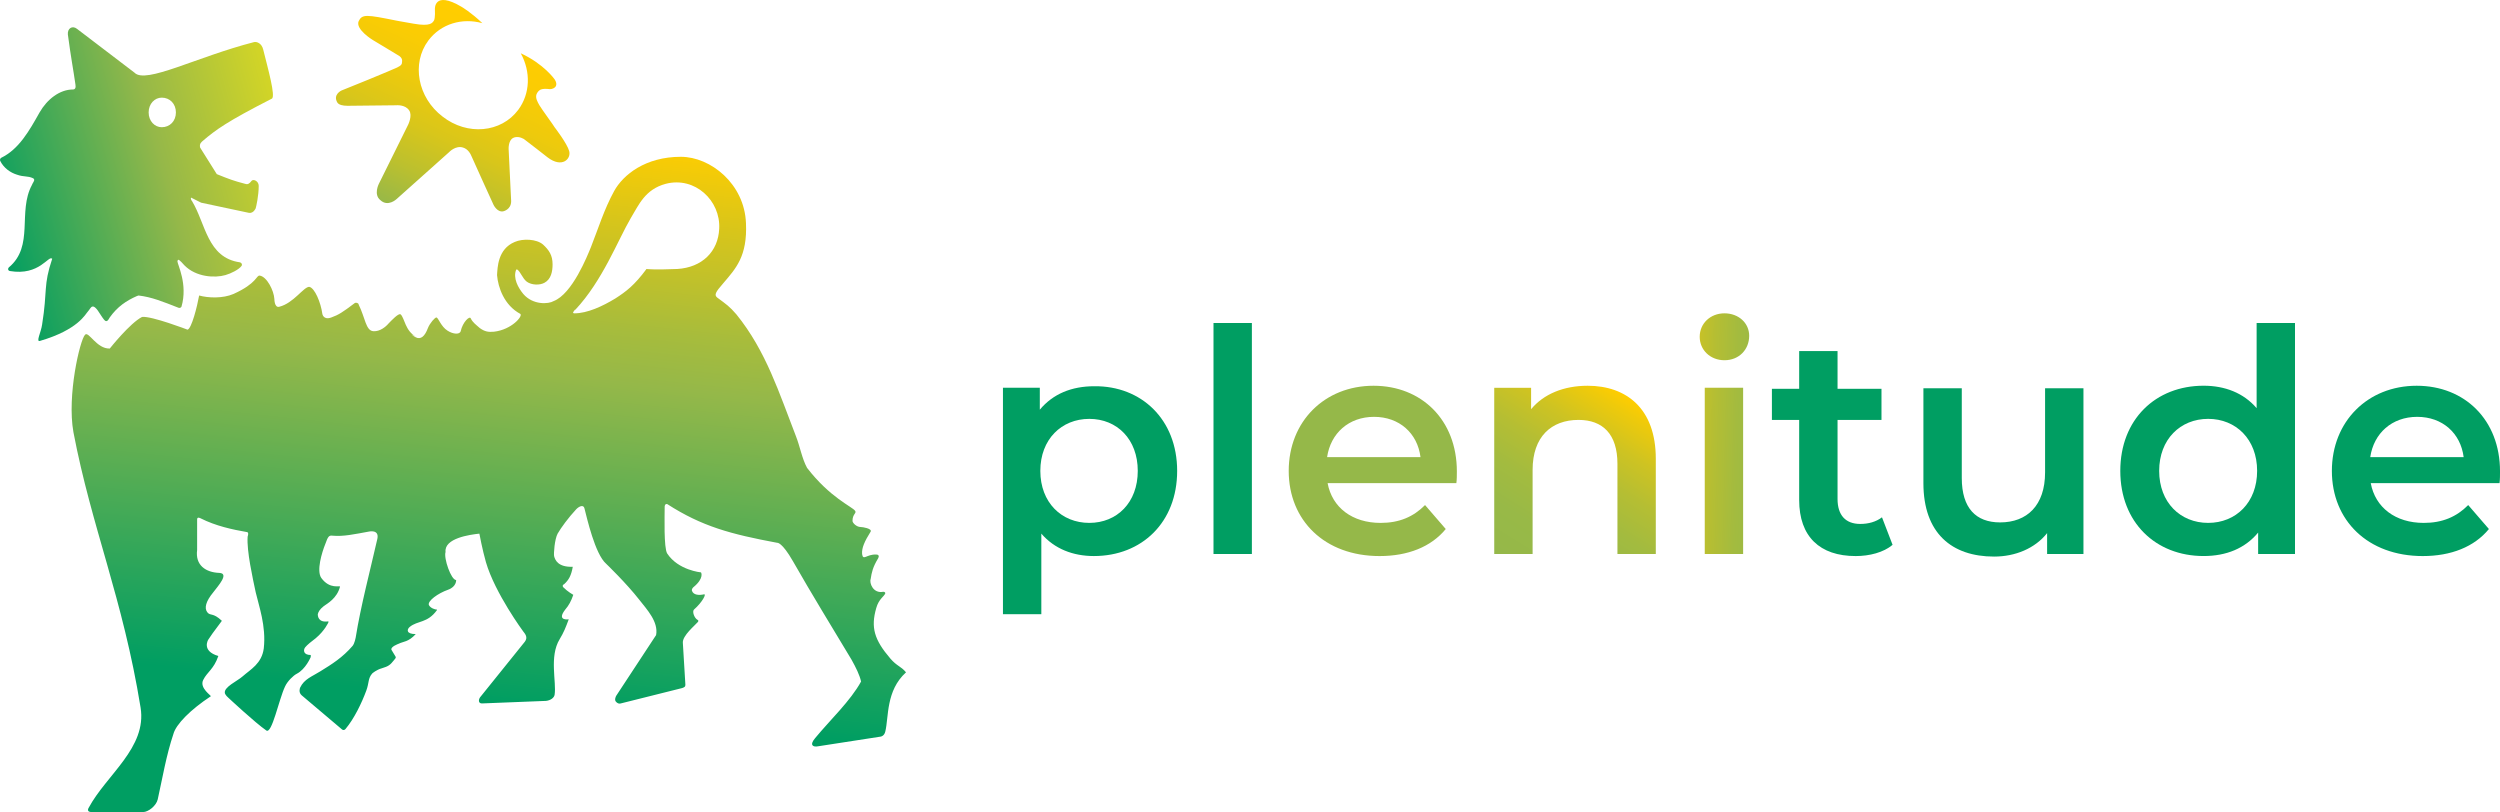
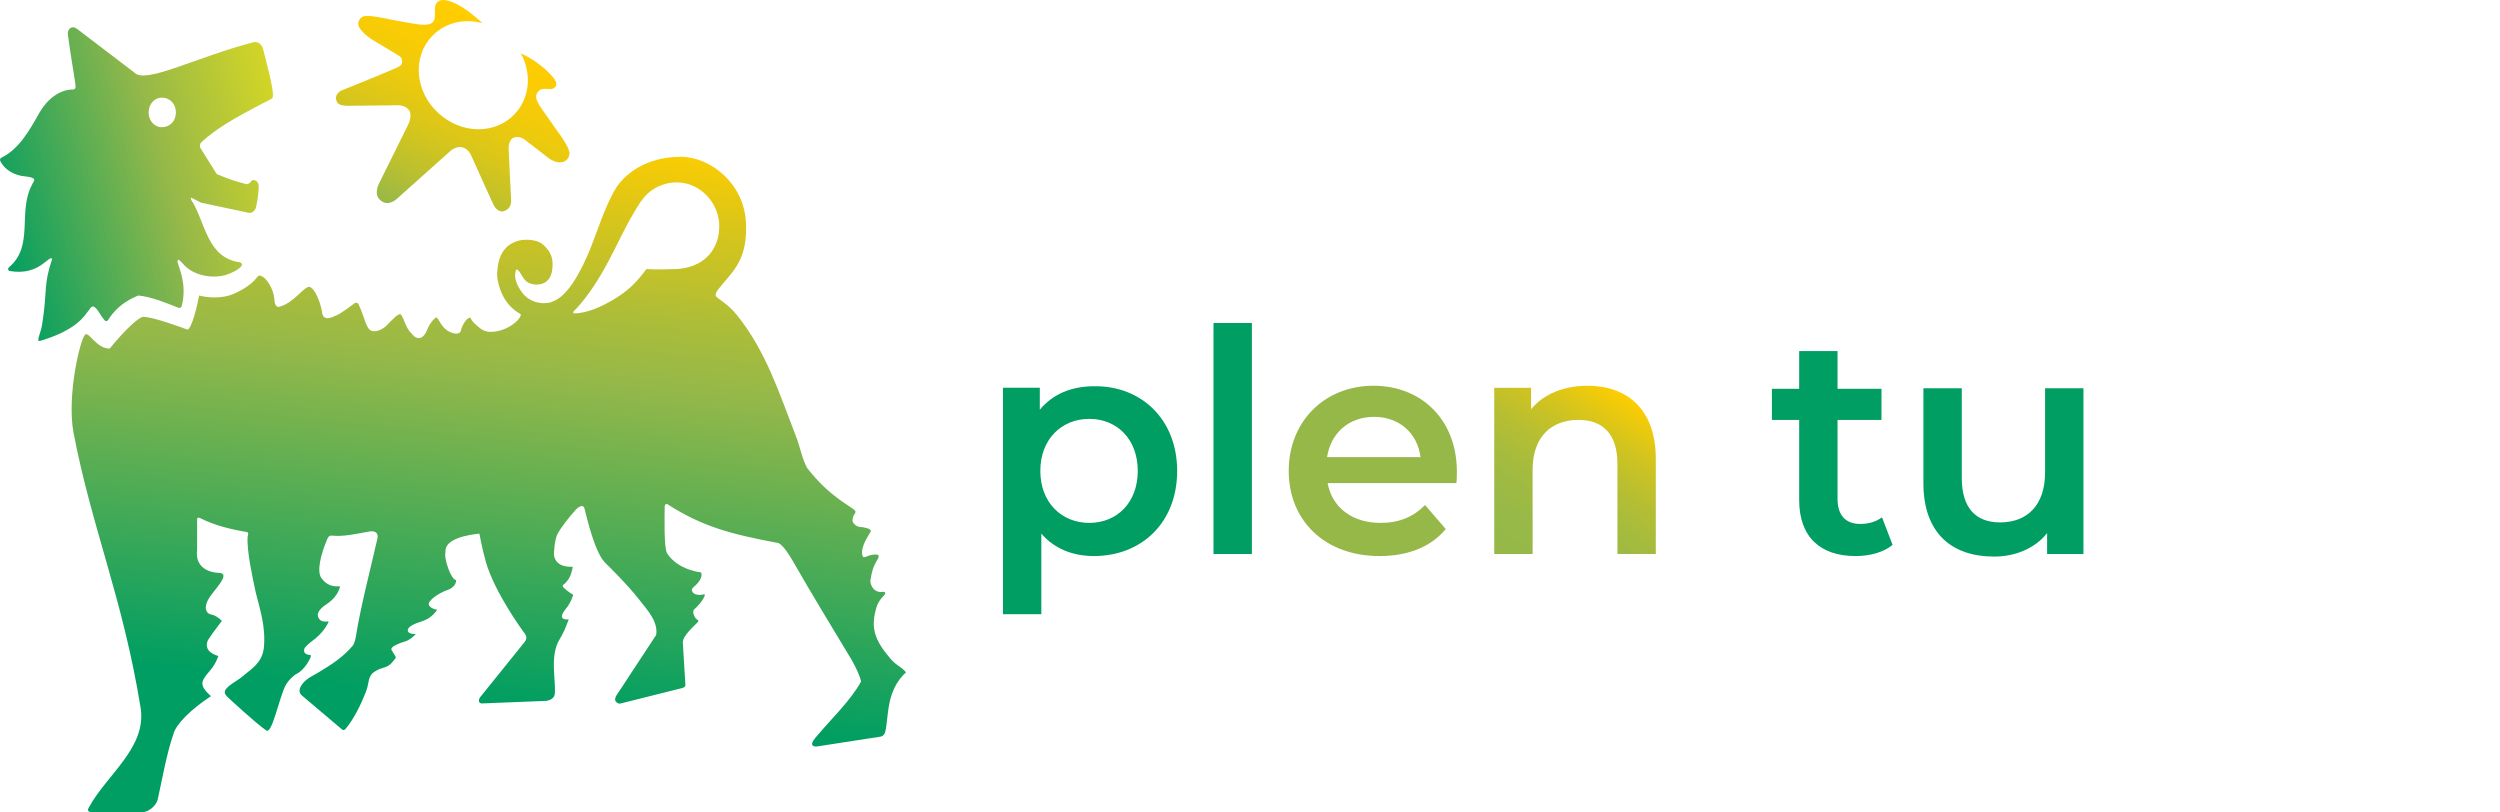
<svg xmlns="http://www.w3.org/2000/svg" width="160" height="52" viewBox="0 0 160 52" fill="none">
  <path d="M15.815 34.055C14.878 33.892 13.812 33.663 12.842 33.174C12.842 33.174 12.616 33.043 12.616 33.239V35.197C12.487 36.176 13.165 36.633 14.038 36.666C14.684 36.698 13.973 37.481 13.65 37.906C13.165 38.493 13.069 38.917 13.262 39.178C13.456 39.44 13.618 39.178 14.2 39.733C13.682 40.419 13.424 40.778 13.327 40.941C13.327 40.941 12.875 41.659 13.973 41.985C13.682 42.834 13.262 42.997 13.004 43.519C12.745 44.041 13.553 44.531 13.489 44.563C12.196 45.412 11.259 46.358 11.097 46.978C10.645 48.316 10.386 49.85 10.096 51.156C9.999 51.58 9.482 51.972 9.159 51.972C7.898 52.037 6.961 51.972 5.862 51.972C5.507 51.972 5.669 51.711 5.669 51.711C6.8 49.589 9.417 47.86 8.997 45.281C7.866 38.297 5.862 33.761 4.699 27.658C4.279 25.308 5.119 21.751 5.442 21.425C5.669 21.164 6.186 22.339 7.026 22.306C7.026 22.306 8.318 20.674 9.094 20.283C9.708 20.217 12.002 21.099 12.002 21.099C12.261 21.033 12.616 19.63 12.745 18.912C13.327 19.075 14.264 19.108 14.943 18.814C16.462 18.129 16.397 17.607 16.623 17.639C17.076 17.704 17.528 18.586 17.56 19.14C17.56 19.14 17.56 19.728 17.883 19.63C18.788 19.401 19.434 18.357 19.79 18.357C20.145 18.422 20.533 19.369 20.63 20.087C20.63 20.087 20.695 20.511 21.212 20.315C21.664 20.152 21.923 19.989 22.698 19.401C22.795 19.336 22.957 19.401 22.957 19.499C23.377 20.348 23.409 21.164 23.894 21.197C24.314 21.229 24.702 20.903 24.863 20.707C25.025 20.544 25.445 20.119 25.606 20.152C25.768 20.217 25.897 21.229 26.608 21.588C26.931 21.751 27.19 21.523 27.384 21.001C27.513 20.674 27.836 20.315 27.933 20.315C28.062 20.348 28.224 20.903 28.644 21.164C28.999 21.392 29.419 21.425 29.484 21.197C29.613 20.609 30.066 20.185 30.13 20.381C30.26 20.642 30.453 20.772 30.712 21.001C31.035 21.229 31.261 21.262 31.617 21.229C32.748 21.099 33.491 20.217 33.297 20.087C32.263 19.532 31.875 18.39 31.811 17.607C31.843 17.15 31.843 15.942 32.942 15.485C33.459 15.257 34.331 15.29 34.751 15.648C35.139 16.007 35.365 16.334 35.365 16.921C35.365 17.378 35.268 17.868 34.848 18.096C34.557 18.259 34.04 18.259 33.717 18.031C33.426 17.802 33.33 17.411 33.103 17.248H33.039C32.812 17.802 33.168 18.422 33.491 18.814C34.105 19.532 35.107 19.467 35.43 19.271C36.626 18.814 37.595 16.366 37.821 15.812C38.274 14.669 38.661 13.397 39.308 12.222C39.889 11.177 41.311 10.035 43.573 10.035C45.48 10.035 47.645 11.765 47.742 14.278C47.839 16.399 47.095 17.182 46.288 18.129C45.77 18.716 45.706 18.879 45.9 19.043C46.514 19.499 46.675 19.597 47.128 20.119C49.034 22.469 49.874 25.178 50.941 27.919C51.199 28.572 51.328 29.355 51.652 29.943C53.106 31.836 54.528 32.423 54.721 32.684C54.851 32.847 54.56 32.88 54.56 33.337C54.56 33.467 54.818 33.728 55.077 33.728C55.206 33.728 55.82 33.826 55.723 34.022C55.335 34.642 55.142 35.066 55.174 35.458C55.239 35.915 55.465 35.458 56.079 35.491C56.24 35.491 56.273 35.589 56.208 35.719C55.852 36.307 55.788 36.633 55.723 37.057C55.626 37.318 55.885 38.004 56.531 37.873C56.596 37.873 56.66 37.906 56.66 37.971C56.596 38.167 56.24 38.33 56.079 38.917C55.723 40.158 55.949 40.941 56.983 42.148C57.404 42.638 57.662 42.638 57.985 43.029C56.693 44.204 56.886 45.869 56.66 46.815C56.596 47.109 56.37 47.142 56.37 47.142L52.362 47.762C52.039 47.827 51.781 47.696 52.169 47.239C53.138 46.065 54.431 44.857 55.109 43.617C55.012 43.193 54.786 42.736 54.495 42.214C53.203 40.06 51.975 38.069 50.747 35.915C50.036 34.675 49.745 34.74 49.745 34.74C46.772 34.185 44.93 33.696 42.701 32.26C42.539 32.227 42.539 32.423 42.539 32.423C42.539 33.011 42.474 35.066 42.701 35.425C43.411 36.502 44.866 36.633 44.866 36.633C44.866 36.633 45.092 36.992 44.381 37.579C44.381 37.579 44.252 37.677 44.284 37.808C44.381 38.102 44.769 38.102 45.059 38.036C45.221 38.004 44.963 38.526 44.413 39.015C44.284 39.146 44.446 39.57 44.639 39.668C44.704 39.701 44.704 39.733 44.672 39.799C44.478 40.027 43.67 40.68 43.702 41.137L43.864 43.813C43.864 43.813 43.864 43.911 43.832 43.943C43.767 44.009 43.638 44.041 43.638 44.041L39.728 45.02C39.631 45.053 39.502 45.02 39.405 44.89C39.308 44.759 39.437 44.531 39.437 44.531L41.86 40.843L41.99 40.647C42.151 39.799 41.408 39.015 40.923 38.395C40.083 37.318 38.791 36.078 38.791 36.078C38.08 35.458 37.563 33.141 37.401 32.521C37.336 32.292 37.078 32.39 36.884 32.586C36.367 33.141 35.915 33.761 35.688 34.153C35.495 34.512 35.43 35.425 35.462 35.589C35.527 35.85 35.721 36.307 36.658 36.274C36.561 36.829 36.399 37.123 36.108 37.384C36.108 37.384 35.947 37.449 36.044 37.579C36.335 37.873 36.69 38.069 36.69 38.069C36.561 38.461 36.399 38.754 36.173 39.015C35.592 39.766 36.399 39.635 36.399 39.635C36.206 40.158 36.076 40.484 35.818 40.908C35.139 42.018 35.624 43.65 35.495 44.465C35.462 44.661 35.236 44.825 34.945 44.857L30.841 45.02C30.583 45.02 30.615 44.727 30.777 44.563L33.588 41.071C33.814 40.778 33.588 40.549 33.491 40.419C33.491 40.419 31.681 37.971 31.1 35.98C30.874 35.197 30.68 34.153 30.68 34.153C30.066 34.218 28.418 34.446 28.515 35.328C28.385 35.719 28.87 37.123 29.193 37.123C29.193 37.123 29.226 37.547 28.676 37.743C28.03 37.971 27.351 38.461 27.448 38.722C27.545 38.917 27.836 39.015 27.965 39.015V39.048C27.351 39.897 26.737 39.701 26.22 40.125C26.026 40.288 25.994 40.582 26.608 40.582C26.123 41.104 25.833 41.039 25.509 41.202C25.509 41.202 24.96 41.398 25.057 41.594C25.348 42.116 25.413 42.018 25.219 42.246C24.96 42.573 24.863 42.638 24.443 42.768C24.088 42.866 23.829 43.095 23.829 43.095C23.538 43.421 23.635 43.682 23.441 44.204C23.151 44.988 22.666 45.999 22.116 46.652C22.116 46.652 22.02 46.783 21.89 46.685L19.305 44.498C19.079 44.302 19.208 44.009 19.208 44.009C19.467 43.454 19.984 43.291 20.501 42.964C21.244 42.507 21.923 42.083 22.569 41.333C22.698 41.169 22.763 40.81 22.763 40.81C23.086 38.787 23.7 36.47 24.152 34.479C24.282 33.859 23.603 34.022 23.603 34.022C22.698 34.185 21.987 34.349 21.276 34.283C21.05 34.251 20.985 34.349 20.824 34.805C20.598 35.36 20.242 36.535 20.565 36.992C21.115 37.743 21.761 37.449 21.761 37.547C21.567 38.297 20.953 38.624 20.727 38.787C20.436 39.015 20.372 39.178 20.339 39.309C20.339 39.44 20.372 39.864 21.018 39.766V39.831C21.018 39.831 20.792 40.353 20.21 40.843C19.951 41.039 19.661 41.267 19.531 41.43C19.402 41.594 19.402 41.92 19.887 41.92V42.05C19.887 42.05 19.564 42.834 18.982 43.127C18.788 43.225 18.4 43.584 18.239 43.943C17.851 44.759 17.399 47.011 17.043 46.75C16.332 46.26 14.62 44.661 14.62 44.661C14.426 44.498 14.393 44.368 14.393 44.368C14.296 43.976 15.201 43.584 15.524 43.291C16.041 42.834 16.752 42.475 16.882 41.496C17.043 40.06 16.558 38.754 16.365 37.906C16.171 36.992 15.783 35.262 15.848 34.349C15.944 34.055 15.815 34.055 15.815 34.055ZM36.722 19.924C36.658 19.989 36.658 20.054 36.755 20.054C37.595 20.054 38.564 19.597 39.372 19.108C40.083 18.651 40.6 18.259 41.376 17.215C41.376 17.215 41.796 17.28 43.347 17.215C44.93 17.117 45.964 16.105 46.029 14.637C46.126 12.842 44.478 11.275 42.604 11.765C41.279 12.124 40.891 13.103 40.374 13.951C39.534 15.387 38.564 17.966 36.819 19.826C36.819 19.793 36.755 19.858 36.722 19.924ZM24.895 20.674C25.057 20.511 25.509 20.022 25.639 20.119C25.897 20.348 25.93 21.197 26.64 21.555" fill="url(#paint0_linear_13783_62762)" />
  <path d="M12.971 9.023C13.811 8.305 14.522 7.783 17.398 6.314C17.656 6.184 17.139 4.356 16.848 3.181C16.751 2.757 16.428 2.659 16.267 2.692C12.583 3.638 9.319 5.401 8.608 4.65L4.924 1.843C4.634 1.615 4.31 1.811 4.343 2.202C4.537 3.671 4.698 4.487 4.827 5.401C4.86 5.596 4.827 5.727 4.666 5.727C3.826 5.727 3.018 6.347 2.533 7.196C1.855 8.403 1.208 9.545 0.077 10.1C0.013 10.133 -0.02 10.231 0.013 10.296C0.239 10.753 0.659 11.047 1.079 11.177C1.531 11.34 1.758 11.242 2.113 11.405C2.178 11.438 2.21 11.504 2.178 11.569C2.145 11.667 2.081 11.732 2.048 11.83C1.111 13.559 2.21 15.746 0.562 17.117C0.497 17.182 0.497 17.312 0.627 17.345C2.533 17.672 3.115 16.301 3.341 16.562C2.759 18.292 3.05 18.553 2.695 20.772C2.63 21.261 2.275 21.914 2.565 21.816C5.021 21.098 5.474 20.087 5.635 19.923C5.829 19.728 5.894 19.238 6.443 20.152C6.572 20.348 6.734 20.609 6.831 20.544C6.896 20.544 6.993 20.38 7.025 20.315C7.51 19.63 8.091 19.238 8.77 18.944C8.802 18.944 8.834 18.912 8.867 18.912C9.707 19.01 10.418 19.303 11.42 19.695C11.484 19.728 11.581 19.695 11.614 19.63C12.034 18.194 11.355 16.921 11.355 16.725C11.387 16.529 11.484 16.627 11.807 16.986C12.551 17.737 13.746 17.802 14.425 17.606C14.78 17.508 15.297 17.247 15.459 17.019C15.524 16.921 15.459 16.823 15.362 16.79C13.261 16.497 13.165 14.31 12.292 12.874C12.227 12.809 12.195 12.678 12.227 12.646L12.874 12.972C12.874 12.972 15.814 13.592 15.944 13.625C16.234 13.657 16.364 13.331 16.364 13.331C16.396 13.233 16.558 12.515 16.558 11.895C16.558 11.601 16.234 11.438 16.105 11.569C16.041 11.634 16.008 11.699 15.944 11.732C15.879 11.797 15.782 11.797 15.685 11.764C14.942 11.569 14.683 11.471 13.875 11.145L12.809 9.447C12.744 9.186 12.906 9.088 12.971 9.023ZM10.353 8.142C9.901 8.142 9.513 7.75 9.513 7.196C9.513 6.641 9.901 6.249 10.353 6.249C10.87 6.249 11.258 6.641 11.258 7.196C11.258 7.75 10.87 8.142 10.353 8.142Z" fill="url(#paint1_linear_13783_62762)" />
  <path d="M25.378 12.743L28.739 9.741C28.739 9.741 29.159 9.284 29.644 9.447C29.967 9.545 30.129 9.871 30.193 10.034C30.258 10.198 31.583 13.102 31.583 13.102C31.583 13.102 31.809 13.592 32.197 13.527C32.197 13.527 32.714 13.429 32.714 12.874L32.552 9.545C32.552 9.545 32.52 8.99 32.843 8.827C33.037 8.729 33.295 8.762 33.522 8.892C33.748 9.055 35.04 10.067 35.04 10.067C35.977 10.785 36.559 10.165 36.43 9.676C36.301 9.186 35.493 8.142 35.493 8.142C35.493 8.109 34.653 6.967 34.523 6.738C34.394 6.51 34.265 6.281 34.33 6.053C34.426 5.792 34.62 5.727 34.62 5.727C34.62 5.727 34.782 5.661 35.073 5.694C35.364 5.759 35.816 5.563 35.493 5.074C35.493 5.074 34.814 4.095 33.328 3.41C33.974 4.584 33.942 5.988 33.166 7.032C32.068 8.501 29.902 8.696 28.319 7.456C26.736 6.249 26.316 4.062 27.414 2.594C28.222 1.517 29.579 1.125 30.872 1.484C30.161 0.799 29.547 0.44 29.547 0.44C27.737 -0.637 27.834 0.603 27.834 0.603C27.834 0.603 27.867 1.158 27.77 1.321C27.673 1.451 27.576 1.712 26.477 1.517C25.508 1.354 25.411 1.321 25.378 1.321C23.44 0.929 23.181 0.897 22.955 1.354C22.729 1.876 23.86 2.561 23.86 2.561L25.54 3.573C25.54 3.573 25.766 3.703 25.734 3.932C25.734 4.128 25.669 4.193 25.411 4.323C25.152 4.454 21.889 5.792 21.856 5.792C21.856 5.792 21.275 6.053 21.598 6.575C21.695 6.706 21.921 6.771 22.244 6.771C22.632 6.771 25.346 6.738 25.346 6.738C25.346 6.738 25.928 6.673 26.186 7.065C26.413 7.391 26.122 7.979 26.122 7.979L24.247 11.764C24.247 11.764 23.892 12.45 24.344 12.809C24.829 13.265 25.378 12.743 25.378 12.743Z" fill="url(#paint2_linear_13783_62762)" />
  <path d="M75.338 30.137C75.338 33.433 73.076 35.587 70.006 35.587C68.681 35.587 67.486 35.13 66.645 34.151V39.307H64.189V24.817H66.548V26.22C67.389 25.209 68.584 24.719 70.038 24.719C73.043 24.686 75.338 26.84 75.338 30.137ZM72.817 30.137C72.817 28.113 71.492 26.808 69.715 26.808C67.938 26.808 66.581 28.113 66.581 30.137C66.581 32.16 67.938 33.465 69.715 33.465C71.492 33.465 72.817 32.16 72.817 30.137Z" fill="#009E62" />
  <path d="M77.664 20.672H80.12V35.456H77.664V20.672Z" fill="#009E62" />
  <path d="M93.207 30.921H84.967C85.257 32.487 86.55 33.466 88.36 33.466C89.555 33.466 90.46 33.075 91.203 32.324L92.528 33.858C91.591 35 90.105 35.588 88.295 35.588C84.773 35.588 82.478 33.303 82.478 30.138C82.478 26.972 84.773 24.688 87.907 24.688C90.977 24.688 93.239 26.874 93.239 30.17C93.239 30.399 93.239 30.692 93.207 30.921ZM84.934 29.256H90.912C90.719 27.723 89.555 26.678 87.94 26.678C86.324 26.678 85.161 27.723 84.934 29.256Z" fill="#95B849" />
  <path d="M105.971 29.354V35.457H103.516V29.681C103.516 27.788 102.578 26.874 101.027 26.874C99.282 26.874 98.087 27.951 98.087 30.072V35.457H95.631V24.818H97.99V26.189C98.798 25.21 100.09 24.688 101.609 24.688C104.097 24.688 105.971 26.156 105.971 29.354Z" fill="url(#paint3_linear_13783_62762)" />
-   <path d="M108.781 21.554C108.781 20.705 109.46 20.053 110.365 20.053C111.269 20.053 111.948 20.673 111.948 21.489C111.948 22.37 111.302 23.055 110.365 23.055C109.46 23.055 108.781 22.402 108.781 21.554ZM109.104 24.817H111.56V35.457H109.104V24.817Z" fill="url(#paint4_linear_13783_62762)" />
  <path d="M121.125 34.87C120.544 35.36 119.639 35.588 118.766 35.588C116.472 35.588 115.147 34.348 115.147 31.998V26.875H113.402V24.884H115.147V22.469H117.603V24.884H120.415V26.875H117.603V31.933C117.603 32.977 118.12 33.532 119.057 33.532C119.574 33.532 120.059 33.402 120.447 33.108L121.125 34.87Z" fill="#009E62" />
  <path d="M133.341 24.818V35.458H131.015V34.119C130.239 35.099 128.979 35.621 127.622 35.621C124.907 35.621 123.098 34.119 123.098 30.921V24.851H125.554V30.595C125.554 32.52 126.458 33.434 128.009 33.434C129.722 33.434 130.885 32.357 130.885 30.236V24.851H133.341V24.818Z" fill="#009E62" />
-   <path d="M159.969 30.921H151.728C152.019 32.487 153.312 33.466 155.121 33.466C156.317 33.466 157.222 33.075 157.965 32.324L159.29 33.858C158.353 35 156.866 35.588 155.057 35.588C151.535 35.588 149.24 33.303 149.24 30.138C149.24 26.972 151.535 24.688 154.669 24.688C157.739 24.688 160.001 26.874 160.001 30.17C160.001 30.399 160.001 30.692 159.969 30.921ZM151.696 29.256H157.674C157.48 27.723 156.317 26.678 154.701 26.678C153.086 26.678 151.922 27.723 151.696 29.256Z" fill="#009E62" />
-   <path d="M146.88 20.672V35.456H144.521V34.085C143.681 35.097 142.485 35.586 141.031 35.586C137.961 35.586 135.699 33.432 135.699 30.136C135.699 26.84 137.961 24.686 141.031 24.686C142.388 24.686 143.584 25.143 144.424 26.122V20.672H146.88ZM144.456 30.136C144.456 28.113 143.099 26.807 141.322 26.807C139.545 26.807 138.187 28.113 138.187 30.136C138.187 32.16 139.545 33.465 141.322 33.465C143.099 33.465 144.456 32.16 144.456 30.136Z" fill="#009E62" />
  <defs>
    <linearGradient id="paint0_linear_13783_62762" x1="57.65" y1="59.083" x2="62.794" y2="11.37" gradientUnits="userSpaceOnUse">
      <stop stop-color="#009E62" />
      <stop offset="0.235" stop-color="#009E62" />
      <stop offset="0.676" stop-color="#95B849" />
      <stop offset="0.748" stop-color="#A7BC3C" />
      <stop offset="0.891" stop-color="#D7C51B" />
      <stop offset="0.999" stop-color="#FFCD00" />
    </linearGradient>
    <linearGradient id="paint1_linear_13783_62762" x1="2.356" y1="24.728" x2="21.686" y2="19.351" gradientUnits="userSpaceOnUse">
      <stop stop-color="#009E62" />
      <stop offset="0.576" stop-color="#95B849" />
      <stop offset="0.995" stop-color="#D5D625" />
    </linearGradient>
    <linearGradient id="paint2_linear_13783_62762" x1="31.713" y1="16.462" x2="37.383" y2="4.36" gradientUnits="userSpaceOnUse">
      <stop stop-color="#95B849" />
      <stop offset="0.009" stop-color="#97B848" />
      <stop offset="0.212" stop-color="#BCC02E" />
      <stop offset="0.415" stop-color="#D9C61A" />
      <stop offset="0.615" stop-color="#EECA0C" />
      <stop offset="0.812" stop-color="#FBCC03" />
      <stop offset="1" stop-color="#FFCD00" />
    </linearGradient>
    <linearGradient id="paint3_linear_13783_62762" x1="102.648" y1="39.742" x2="109.502" y2="28.689" gradientUnits="userSpaceOnUse">
      <stop offset="0.001" stop-color="#95B849" />
      <stop offset="0.218" stop-color="#98B947" />
      <stop offset="0.408" stop-color="#A3BB3F" />
      <stop offset="0.587" stop-color="#B5BE33" />
      <stop offset="0.76" stop-color="#CEC322" />
      <stop offset="0.927" stop-color="#EECA0B" />
      <stop offset="1" stop-color="#FFCD00" />
    </linearGradient>
    <linearGradient id="paint4_linear_13783_62762" x1="105.76" y1="45.574" x2="114.093" y2="45.779" gradientUnits="userSpaceOnUse">
      <stop stop-color="#FFCD00" />
      <stop offset="0.073" stop-color="#EECA0B" />
      <stop offset="0.24" stop-color="#CEC322" />
      <stop offset="0.413" stop-color="#B5BE33" />
      <stop offset="0.593" stop-color="#A3BB3F" />
      <stop offset="0.782" stop-color="#98B947" />
      <stop offset="1" stop-color="#95B849" />
    </linearGradient>
  </defs>
</svg>